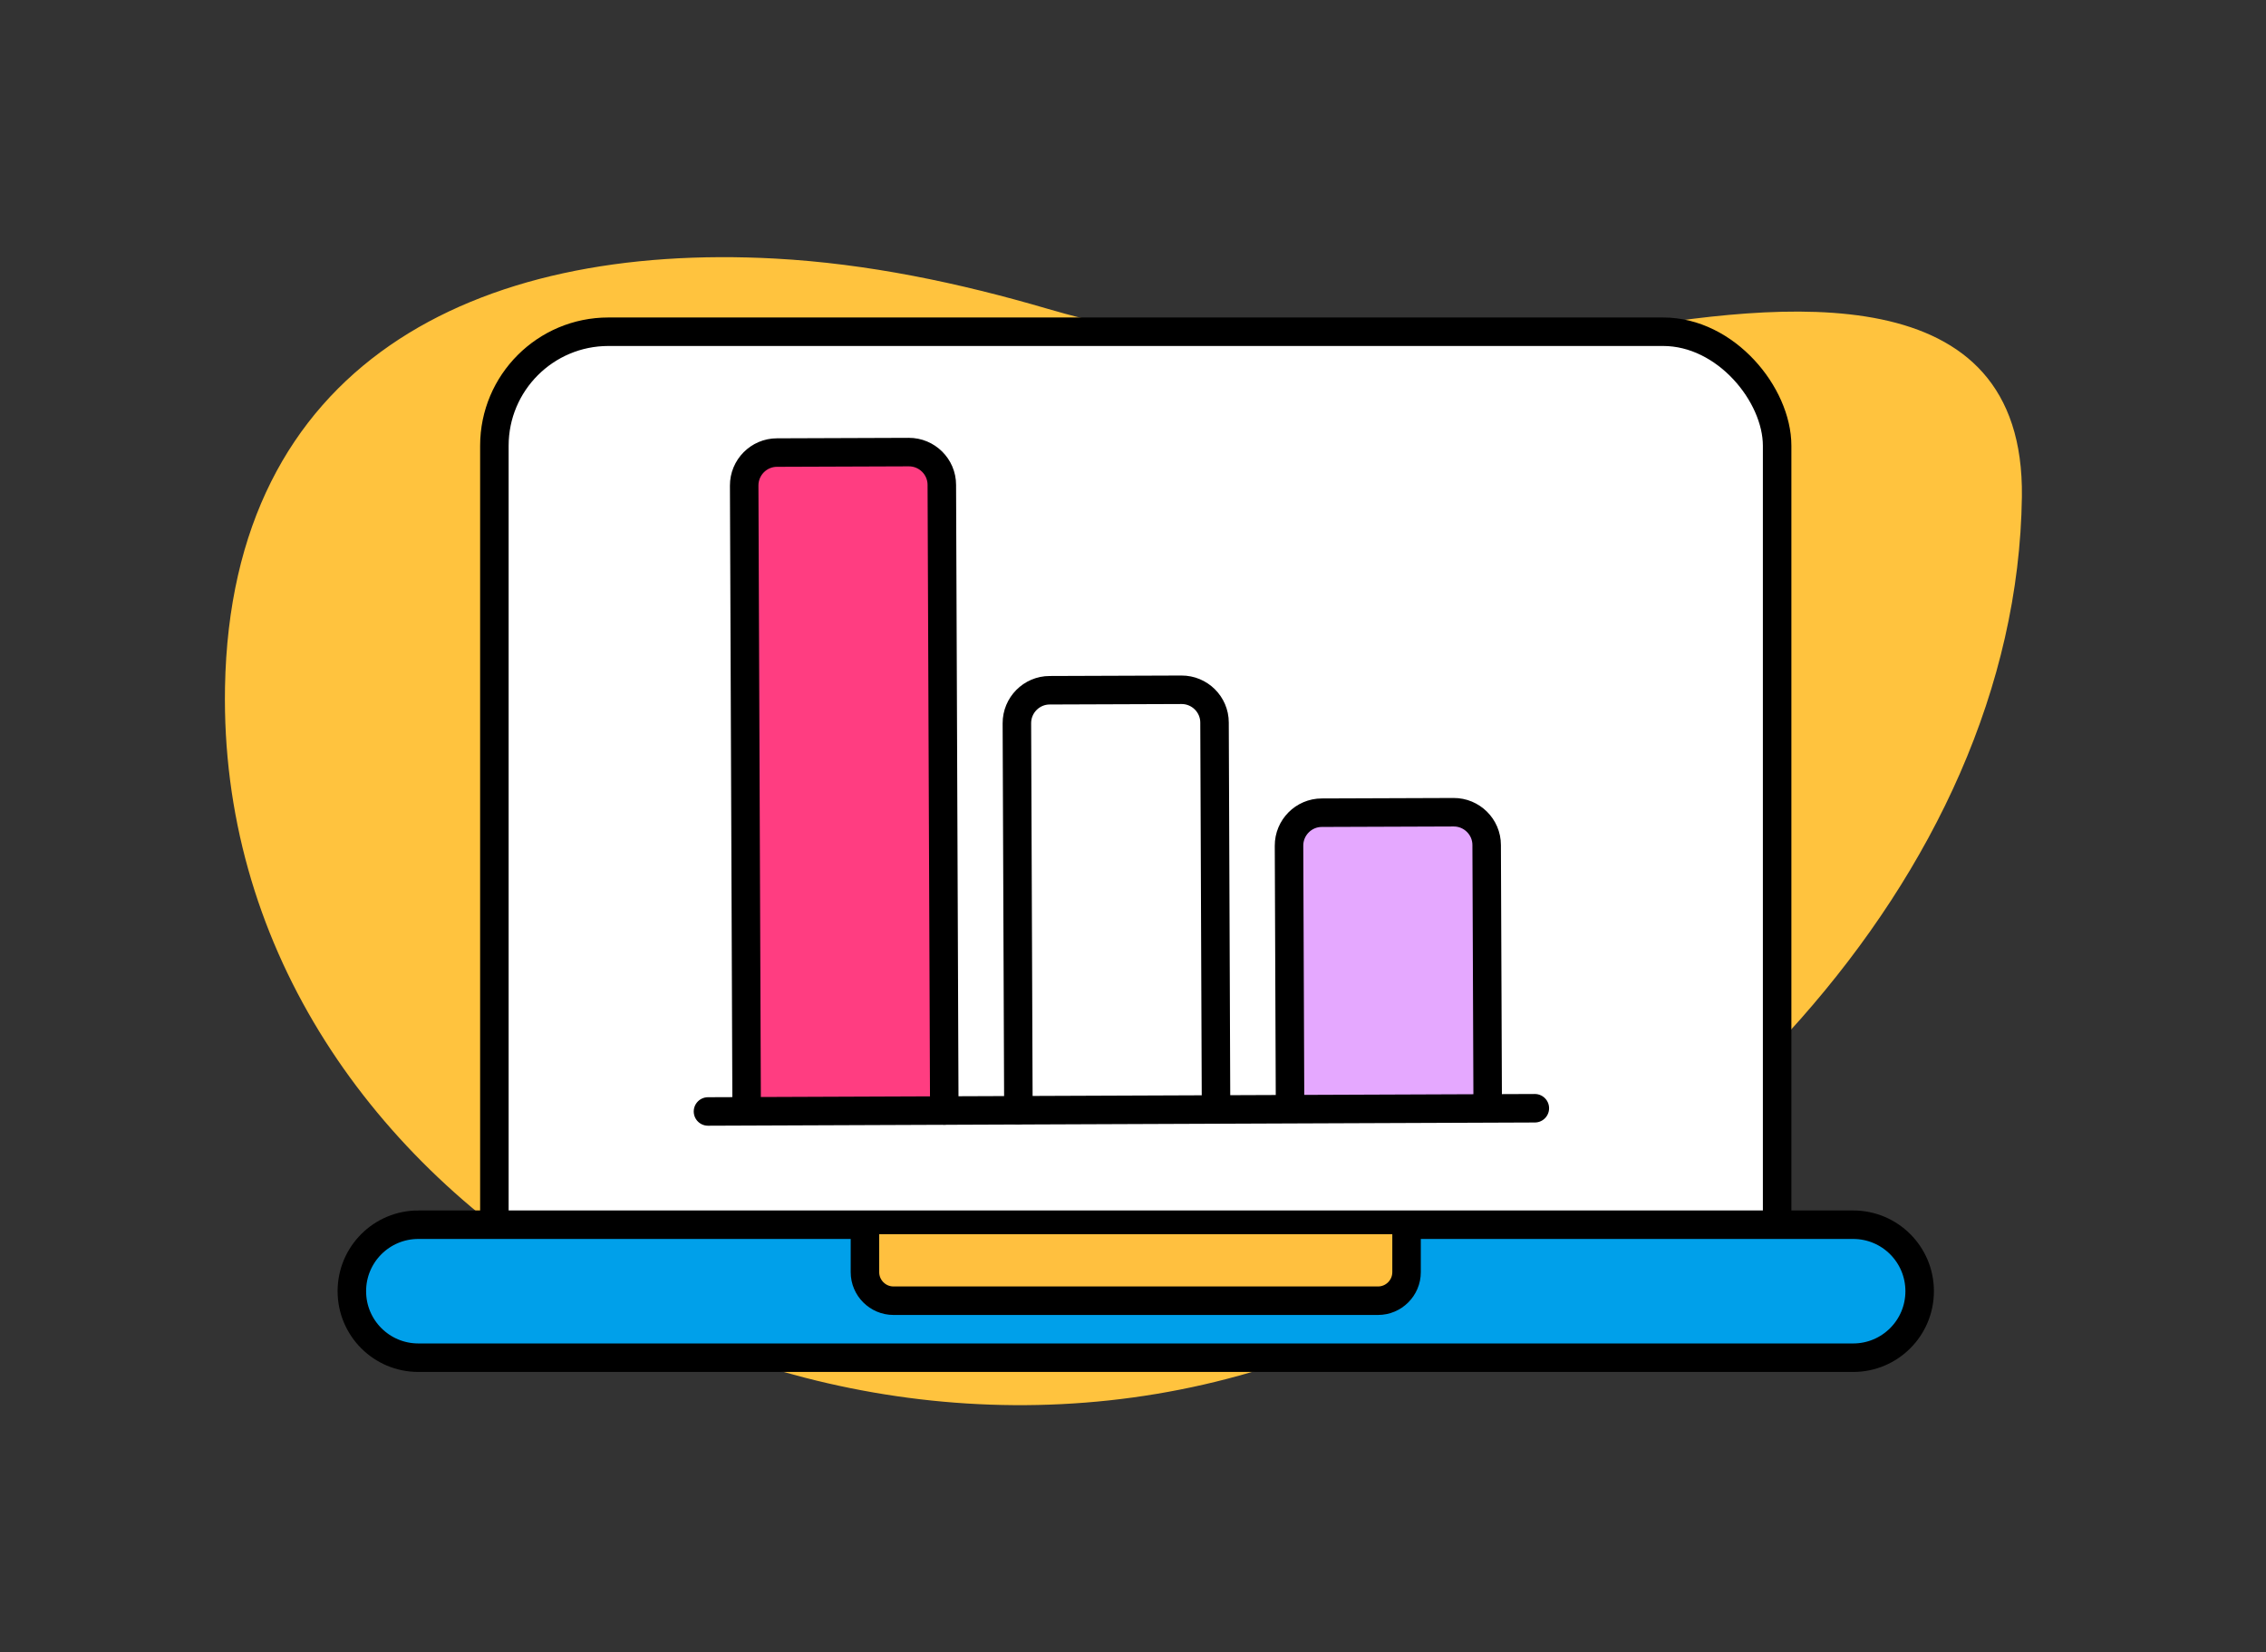
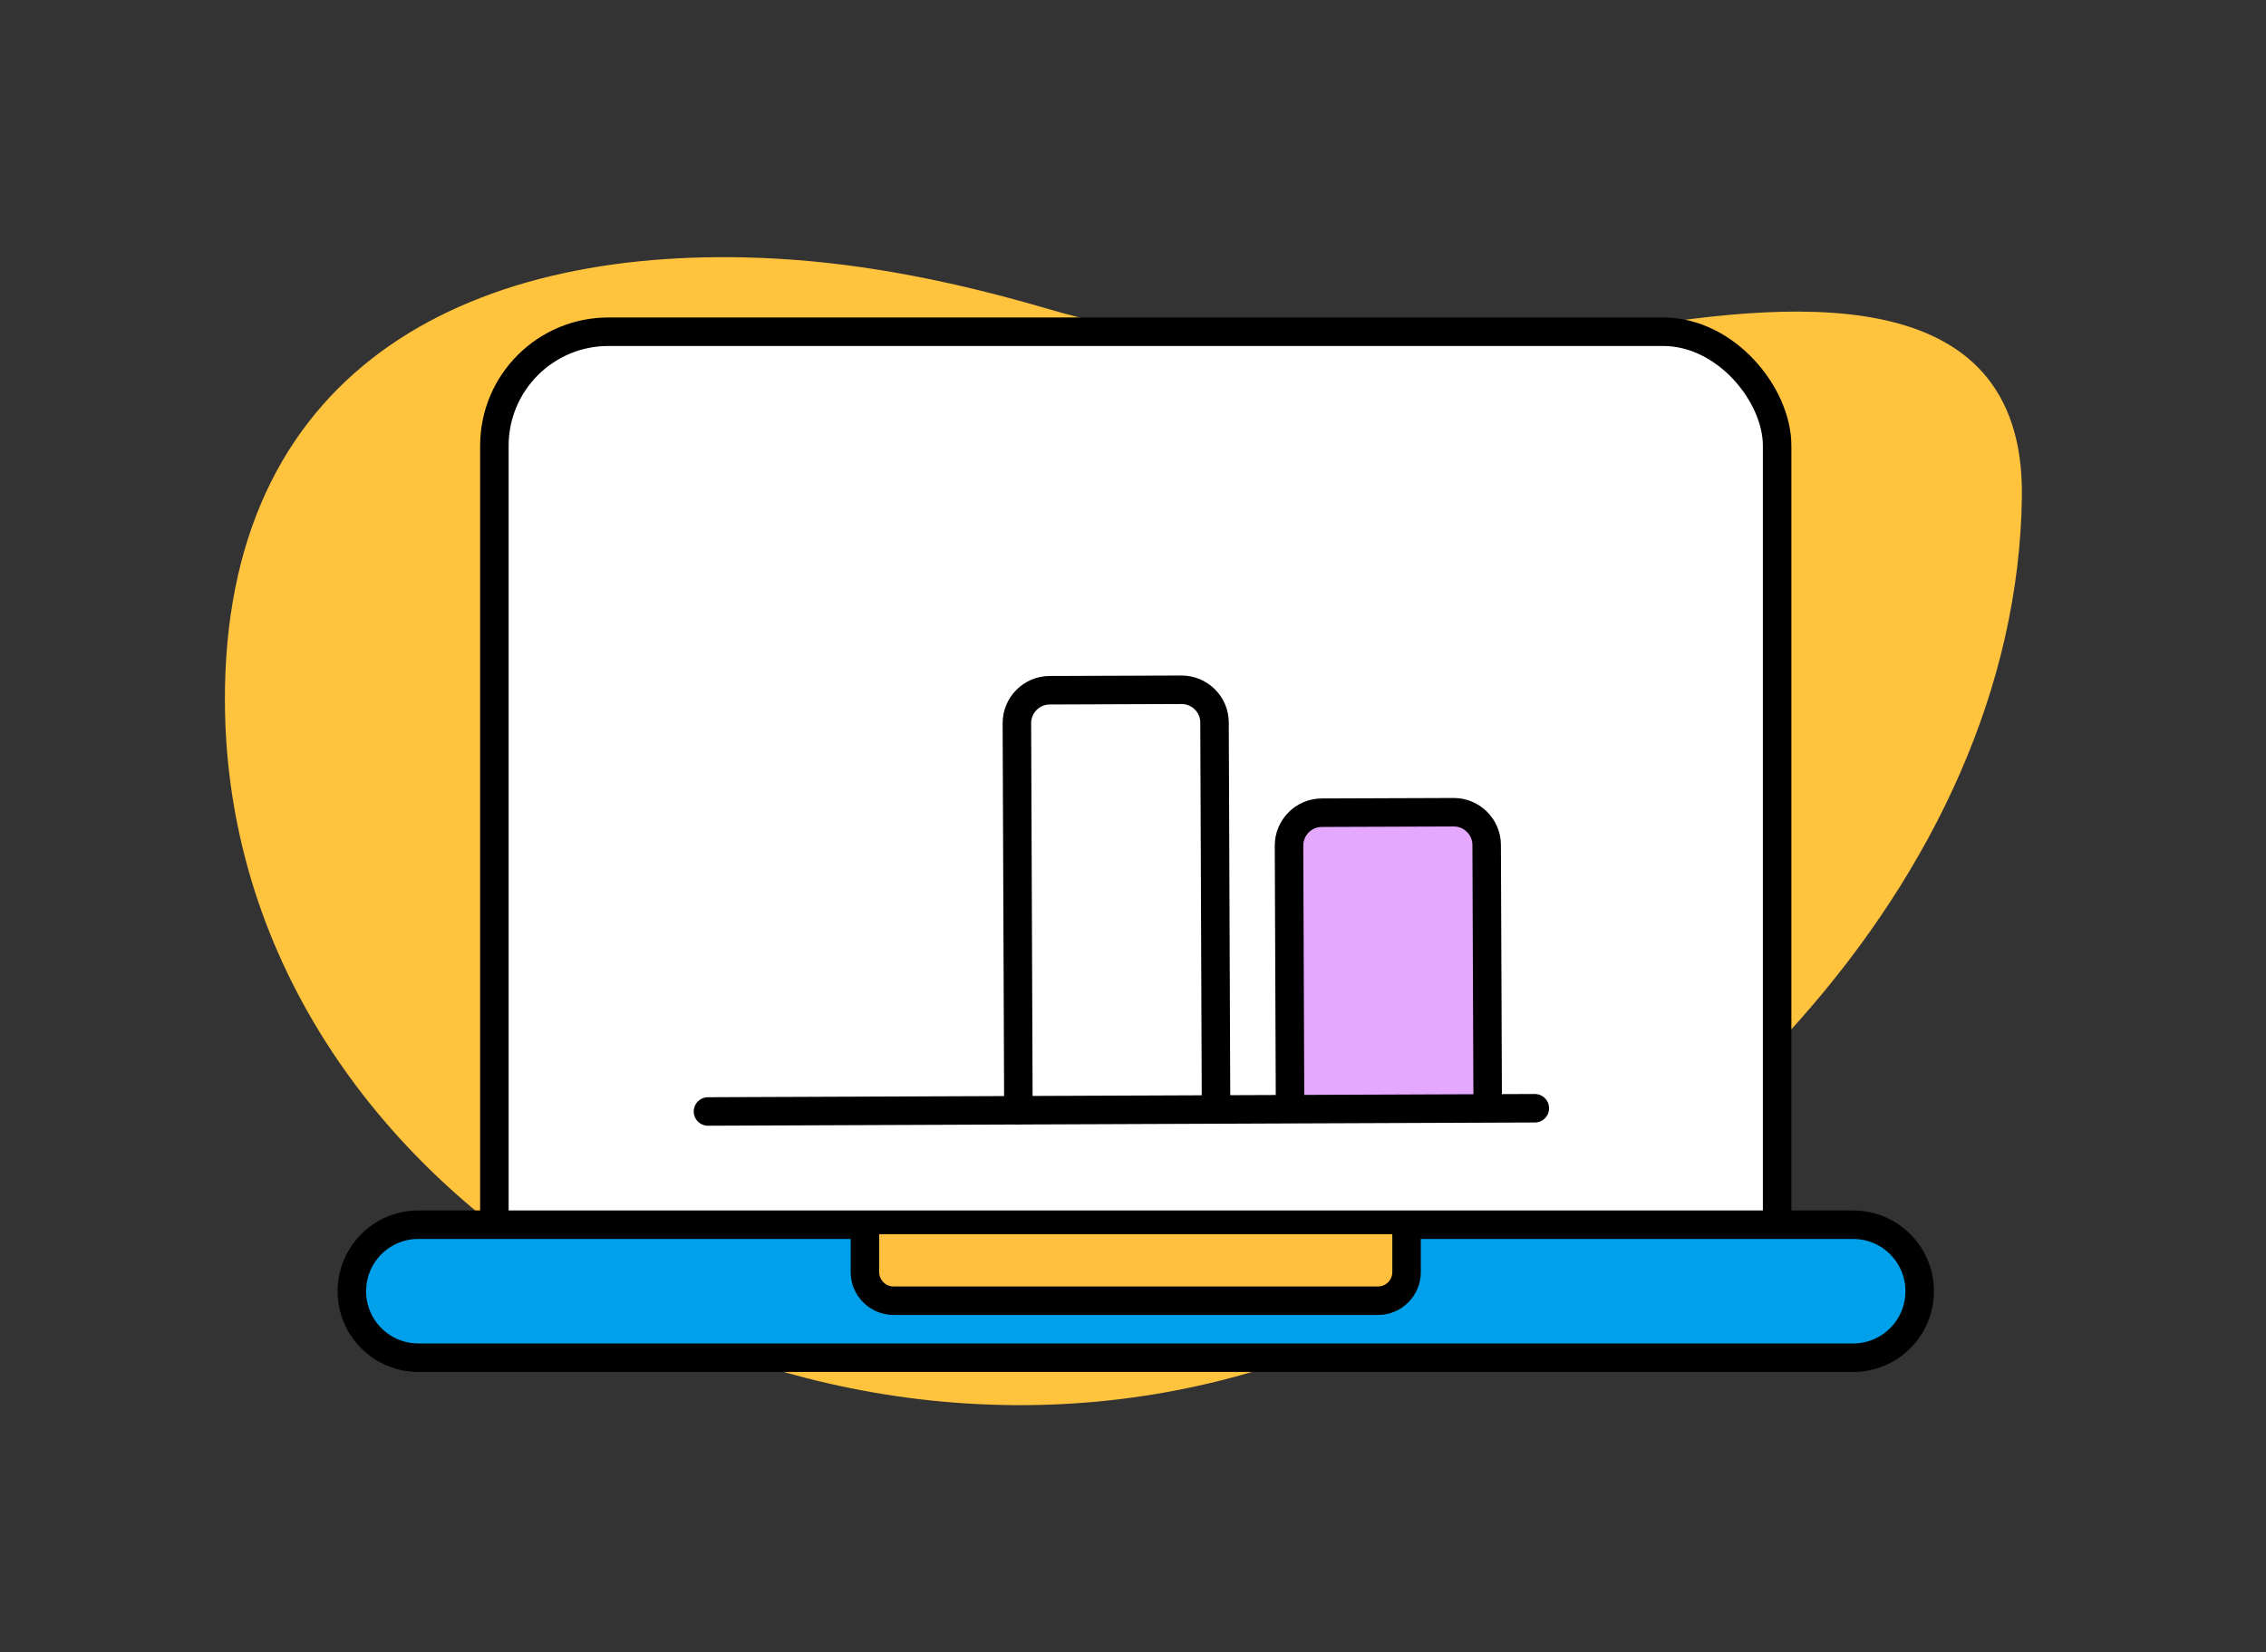
<svg xmlns="http://www.w3.org/2000/svg" id="Layer_1" version="1.1" viewBox="0 0 238.48 173.92">
  <rect x="0" y="0" width="238.48" height="173.92" fill="#333333" stroke="none" />
  <defs>
    <style>
      .st0 {
        fill: #e5a8ff;
      }

      .st0, .st1, .st2, .st3, .st4, .st5 {
        stroke: #000;
        stroke-width: 3px;
      }

      .st0, .st4 {
        stroke-miterlimit: 10;
      }

      .st1 {
        fill: none;
      }

      .st1, .st2, .st3, .st5 {
        stroke-linecap: round;
        stroke-linejoin: round;
      }

      .st2 {
        fill: #fff;
      }

      .st3 {
        fill: #ff3d81;
      }

      .st4 {
        fill: #00a0ea;
      }

      .st6 {
        fill: #ffc33e;
      }

      .st5 {
        fill: #ffc03f;
      }
    </style>
  </defs>
-   <path class="st6" d="M23.68,72.34c.61-34.03,26.29-46.83,57.9-45.12,9.73.53,19.32,2.54,28.72,5.3,19.34,5.67,39.1,5.06,58.92,2.4,18.33-3.17,43.88-6.09,43.57,17.37-.54,40.16-36.11,76.21-76.24,90.56-52.09,18.82-113.82-17.03-112.87-70.5h0Z" />
+   <path class="st6" d="M23.68,72.34c.61-34.03,26.29-46.83,57.9-45.12,9.73.53,19.32,2.54,28.72,5.3,19.34,5.67,39.1,5.06,58.92,2.4,18.33-3.17,43.88-6.09,43.57,17.37-.54,40.16-36.11,76.21-76.24,90.56-52.09,18.82-113.82-17.03-112.87-70.5h0" />
  <g>
    <g>
      <rect class="st2" x="52.03" y="34.92" width="135" height="106" rx="12" ry="12" />
      <path class="st4" d="M44.03,128.92h151c3.87,0,7,3.13,7,7h0c0,3.87-3.13,7-7,7H44.03c-3.87,0-7-3.13-7-7h0c0-3.87,3.13-7,7-7Z" />
      <path class="st5" d="M148.03,129.92v4c0,1.65-1.35,3-3,3h-51c-1.65,0-3-1.35-3-3v-4" />
    </g>
    <g>
      <g>
-         <path class="st3" d="M99.38,116.9l-.26-65.86c0-1.91-1.57-3.46-3.48-3.45l-13.87.05c-1.91,0-3.46,1.57-3.45,3.48l.26,65.86" />
        <path class="st0" d="M156.57,116.68l-.11-27.73c0-1.91-1.57-3.46-3.48-3.45l-13.87.05c-1.91,0-3.46,1.57-3.45,3.48l.11,27.73" />
        <path class="st2" d="M127.98,116.79l-.16-40.73c0-1.91-1.57-3.46-3.48-3.45l-13.87.05c-1.91,0-3.46,1.57-3.45,3.48l.16,40.73" />
      </g>
      <line class="st1" x1="74.51" y1="117" x2="161.53" y2="116.66" />
    </g>
  </g>
</svg>